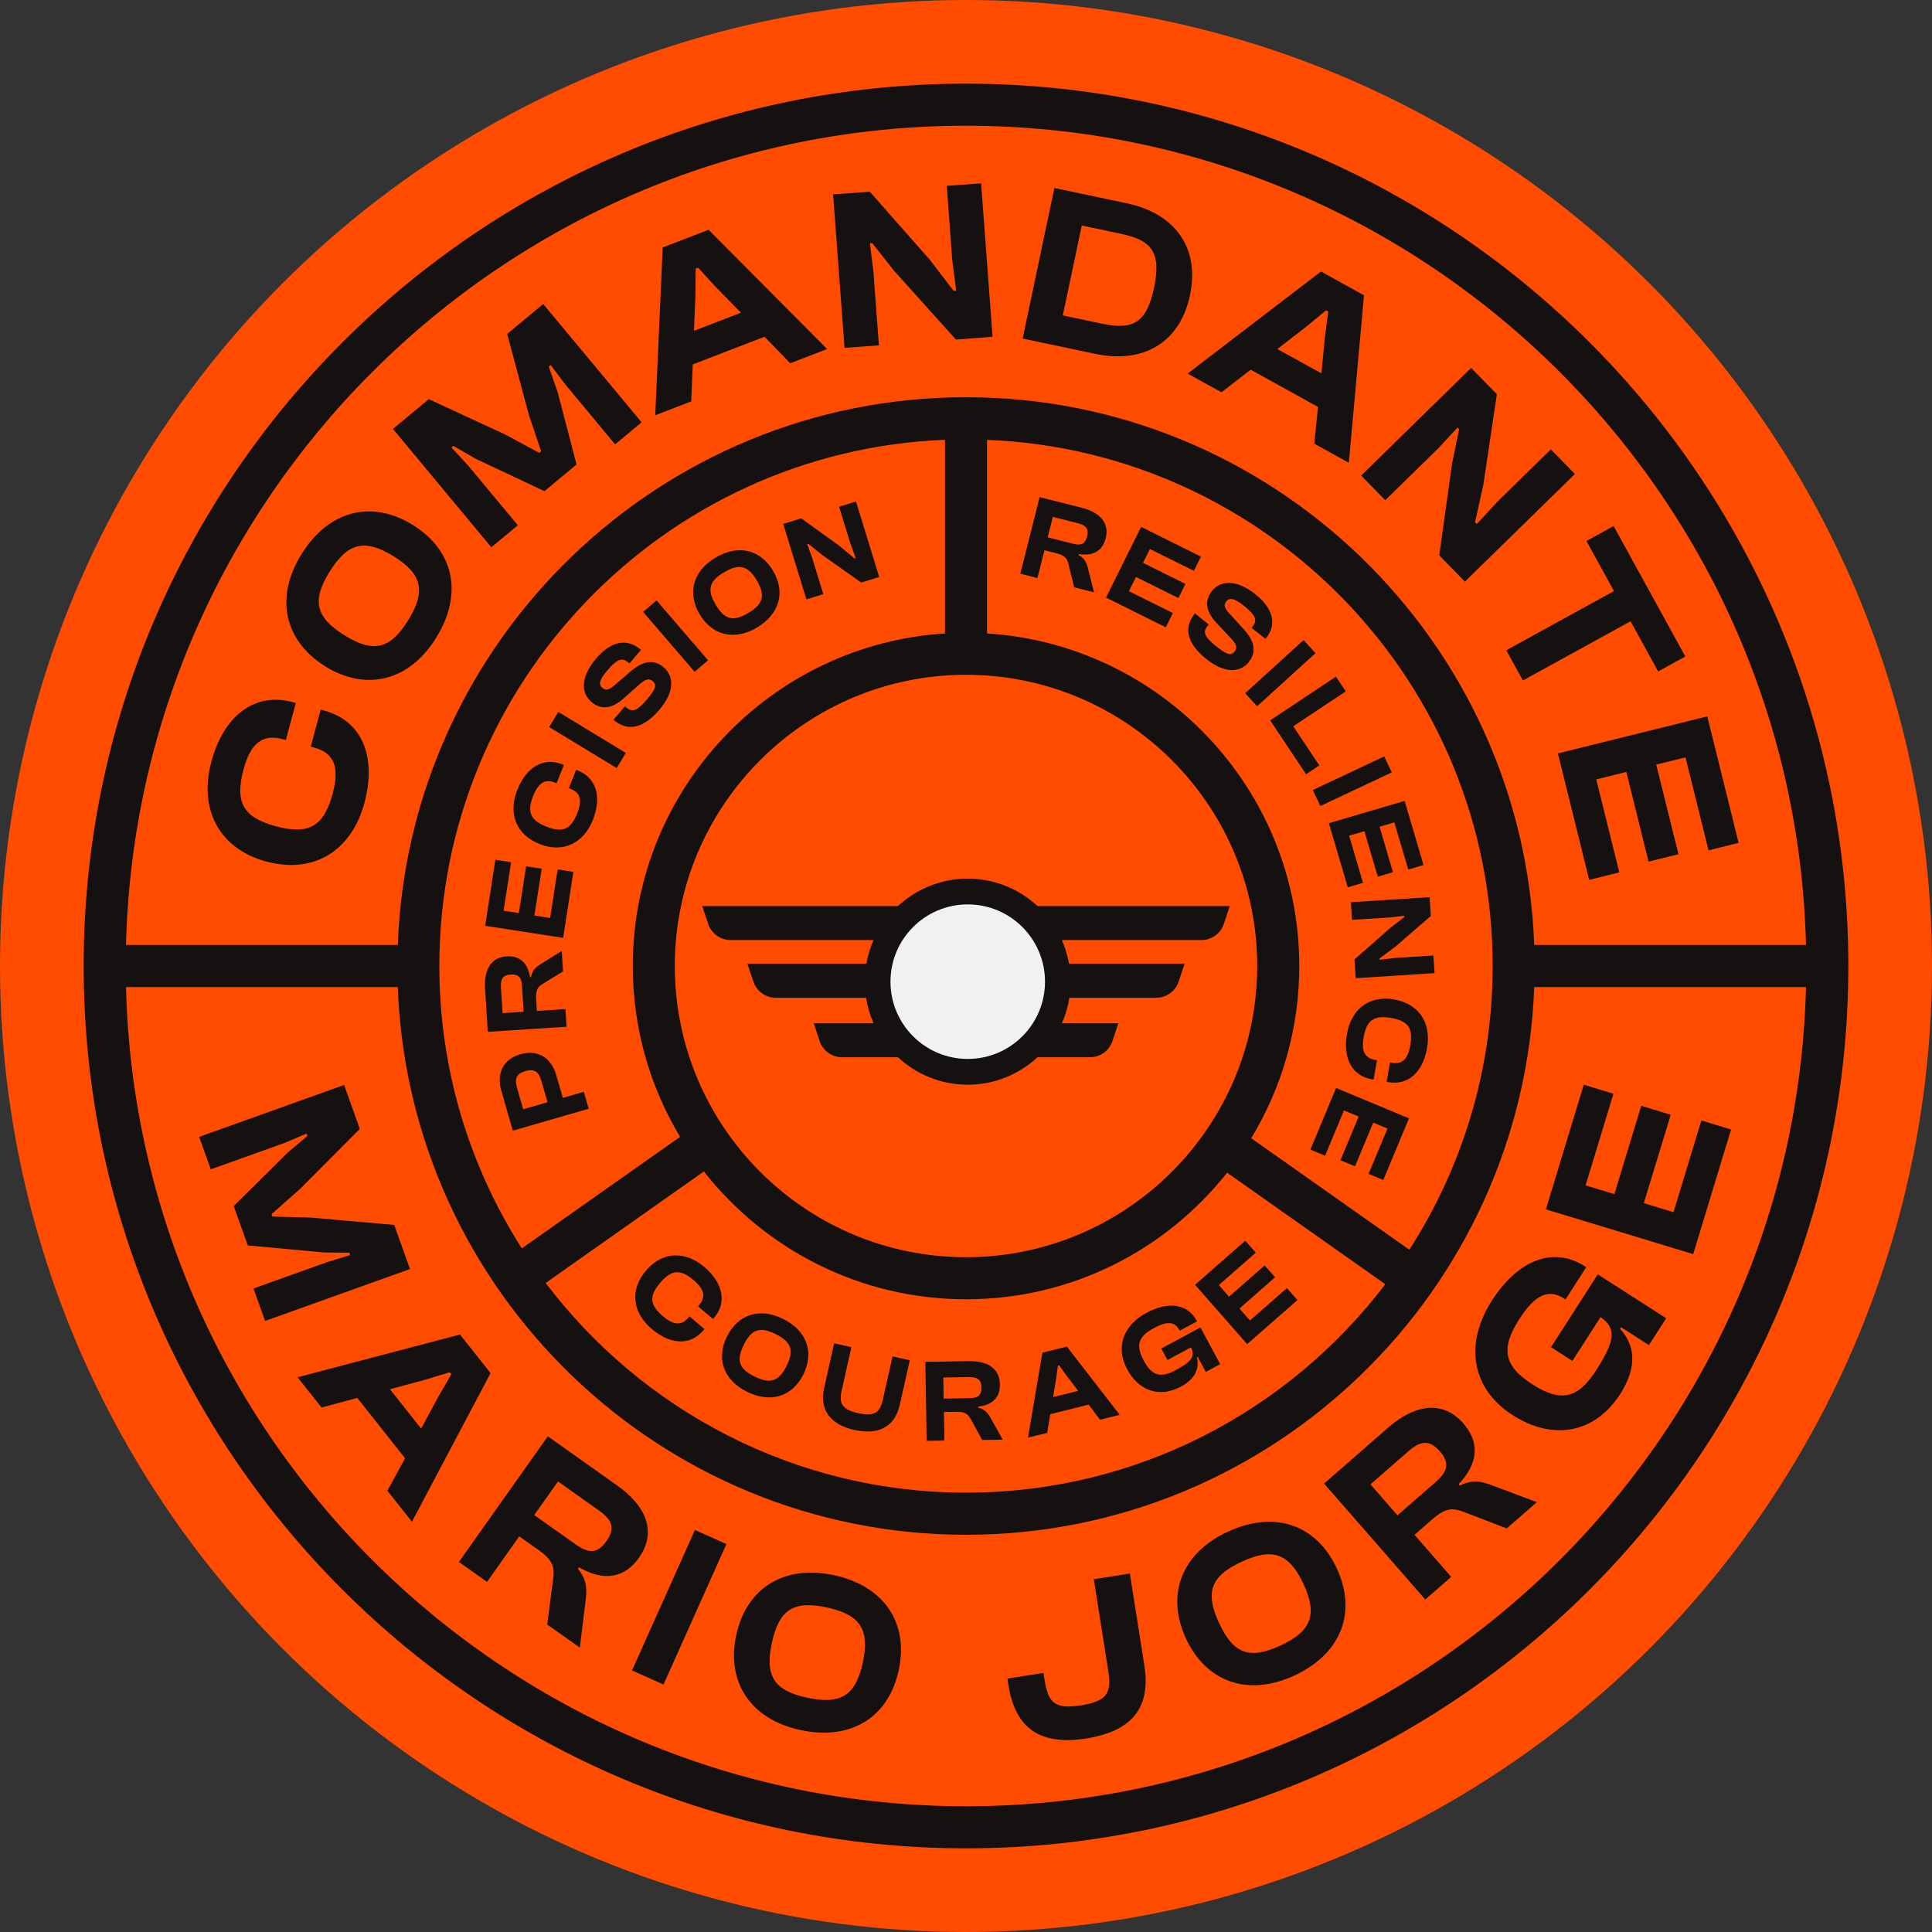
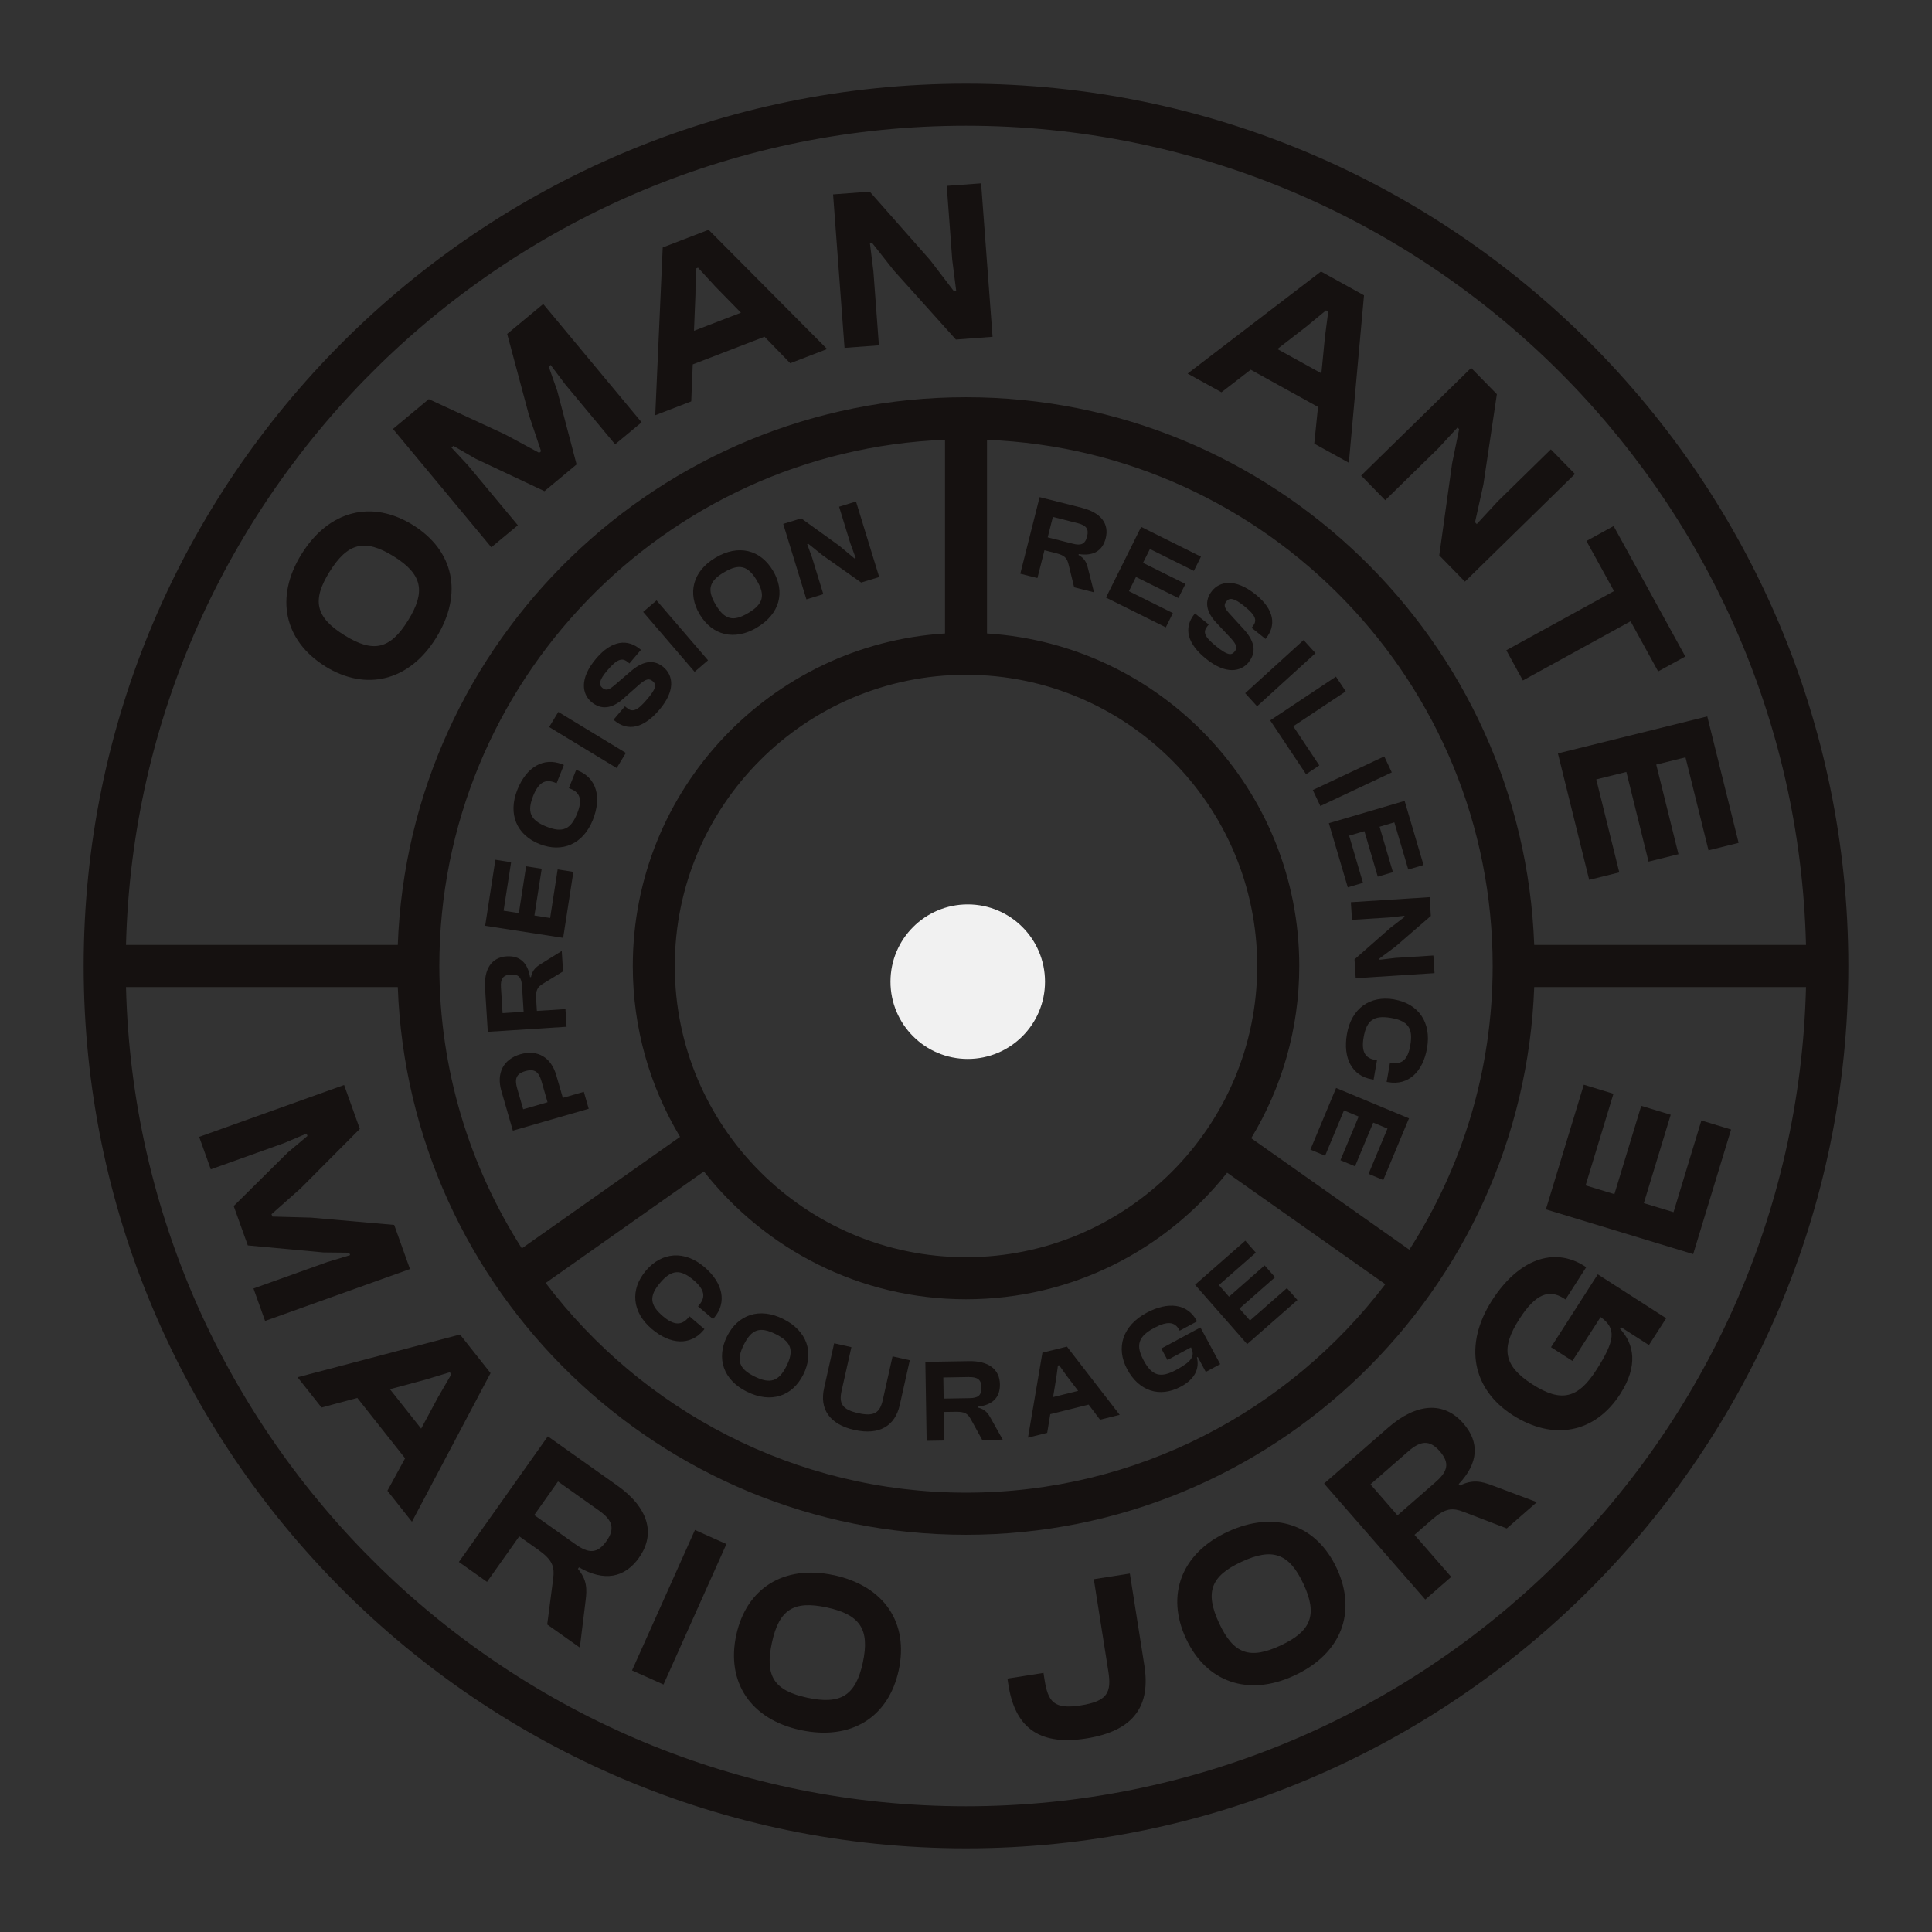
<svg xmlns="http://www.w3.org/2000/svg" id="Layer_1" data-name="Layer 1" viewBox="0 0 344.06 344.06">
  <rect x="0" y="0" width="344.06" height="344.06" fill="#333333" stroke="none" />
  <defs>
    <style>
      .cls-1 {
        fill: #f1f1f1;
      }

      .cls-2 {
        fill: #ff4c00;
      }

      .cls-3 {
        fill: #151110;
      }
    </style>
  </defs>
-   <circle class="cls-2" cx="172.03" cy="172.03" r="172.03" />
  <g>
    <path class="cls-3" d="M172.03,14.9C85.39,14.9,14.9,85.39,14.9,172.03s70.49,157.13,157.13,157.13,157.13-70.49,157.13-157.13S258.67,14.9,172.03,14.9ZM172.03,22.39c81.26,0,147.6,65.11,149.59,145.89h-48.4c-1.98-54.12-46.6-97.54-101.19-97.54s-99.21,43.42-101.19,97.54H22.44C24.44,87.5,90.77,22.39,172.03,22.39ZM172.03,223.89c-28.6,0-51.86-23.26-51.86-51.86s23.26-51.86,51.86-51.86,51.86,23.26,51.86,51.86-23.26,51.86-51.86,51.86ZM168.29,112.81c-30.99,1.94-55.6,27.75-55.6,59.22,0,11.12,3.08,21.53,8.42,30.43l-28.18,19.86c-9.28-14.55-14.69-31.8-14.69-50.3,0-50.46,40.06-91.72,90.05-93.7v34.48ZM125.36,208.63c10.88,13.84,27.75,22.75,46.67,22.75s35.62-8.82,46.5-22.54l28.17,19.86c-17.15,22.54-44.23,37.12-74.67,37.12s-57.71-14.68-74.85-37.34l28.17-19.86ZM250.99,222.56l-28.17-19.86c5.43-8.96,8.56-19.46,8.56-30.67,0-31.47-24.62-57.28-55.61-59.22v-34.48c49.99,1.98,90.05,43.24,90.05,93.7,0,18.6-5.46,35.93-14.84,50.53ZM172.03,321.67c-81.26,0-147.6-65.11-149.59-145.89h48.4c1.98,54.12,46.6,97.54,101.19,97.54s99.21-43.42,101.19-97.54h48.4c-1.99,80.79-68.33,145.89-149.59,145.89Z" />
-     <path class="cls-3" d="M47.49,153.44c8.26,2.21,15.08-1.77,17.42-10.5,2.21-8.26-.49-14.62-7.21-16.41l-.59-.16-1.77,6.6.59.16c3.48.93,4.61,3.35,3.32,8.17-1.55,5.81-4.19,7.43-10.08,5.86-5.89-1.58-7.36-4.3-5.81-10.11,1.29-4.82,3.48-6.35,6.96-5.42l.59.16,1.77-6.6-.59-.16c-6.72-1.8-12.25,2.4-14.45,10.62-2.34,8.73,1.59,15.59,9.85,17.8Z" />
    <path class="cls-3" d="M57.9,118.66c7.26,4.51,14.97,2.66,19.76-5.06,4.9-7.89,3.14-15.58-4.12-20.1-7.26-4.52-14.95-2.69-19.85,5.19-4.8,7.71-3.05,15.44,4.21,19.96ZM58.7,101.81c3.18-5.11,6.21-5.96,11.39-2.75s5.75,6.32,2.58,11.43c-3.18,5.11-6.15,5.86-11.33,2.64s-5.82-6.22-2.64-11.33Z" />
    <polygon class="cls-3" points="92.22 93.54 83.32 82.85 80.39 79.7 80.74 79.41 84.71 81.7 96.96 87.47 102.68 82.71 99.24 69.61 97.72 65.29 98.06 65 100.65 68.44 109.54 79.13 114.26 75.21 96.74 54.14 90.32 59.47 94.17 73.83 96.36 80.36 96.02 80.64 89.93 77.36 76.36 71.08 69.98 76.39 87.5 97.46 92.22 93.54" />
    <path class="cls-3" d="M123.36,64.9l12.79-4.93,4.58,4.72,6.57-2.53-21.11-21.24-8.17,3.15-1.33,29.88,6.41-2.47.27-6.59ZM123.85,52.4l.04-4.57.42-.16,3.09,3.37,4.55,4.65-8.36,3.22.26-6.5Z" />
    <polygon class="cls-3" points="156.52 61.5 155.54 48.32 154.92 43.32 155.33 43.29 159.18 48.17 170.23 60.47 176.76 59.98 174.72 32.65 168.6 33.1 169.58 46.28 170.28 51.77 169.83 51.8 165.65 46.33 154.89 34.13 148.36 34.62 150.4 61.95 156.52 61.5" />
-     <path class="cls-3" d="M211.92,52.58c1.77-8.4-2.62-14.55-11.22-16.37l-12.93-2.73-5.65,26.81,12.93,2.73c8.6,1.81,15.1-2.04,16.87-10.45ZM192.64,40.16l6.92,1.46c5.44,1.15,7.31,3.17,5.96,9.62-1.36,6.44-3.89,7.54-9.33,6.39l-6.92-1.46,3.38-16.01Z" />
    <path class="cls-3" d="M217.51,69.87l5.22-4.03,11.99,6.63-.67,6.54,6.16,3.4,2.7-29.82-7.66-4.24-23.75,18.18,6.01,3.32ZM232.62,58.18l3.53-2.91.39.22-.59,4.53-.63,6.47-7.84-4.33,5.14-3.98Z" />
    <polygon class="cls-3" points="246.69 89.08 256.14 79.84 259.56 76.14 259.85 76.43 258.6 82.52 256.31 98.9 260.88 103.58 280.47 84.41 276.18 80.03 266.74 89.27 262.99 93.33 262.68 93.01 264.17 86.29 266.57 70.2 261.99 65.52 242.4 84.69 246.69 89.08" />
    <polygon class="cls-3" points="268.25 115.8 271.2 121.18 290.38 110.64 295.29 119.57 300.13 116.91 287.36 93.68 282.52 96.34 287.43 105.26 268.25 115.8" />
    <polygon class="cls-3" points="283.01 156.69 288.37 155.36 284.27 138.8 289.63 137.47 293.58 153.44 298.91 152.12 294.95 136.16 300.16 134.87 304.26 151.43 309.62 150.1 304.04 127.58 277.44 134.17 283.01 156.69" />
    <polygon class="cls-3" points="70.2 218.14 55.39 216.84 48.51 216.65 48.35 216.23 53.53 211.64 64.08 201.04 61.28 193.22 35.47 202.46 37.54 208.24 50.64 203.55 54.6 201.87 54.75 202.3 51.24 205.25 41.62 214.78 44.13 221.79 57.62 223.04 62.2 223.09 62.35 223.52 58.24 224.77 45.14 229.46 47.21 235.24 73.01 226 70.2 218.14" />
    <path class="cls-3" d="M81.92,237.66l-28.93,7.61,4.27,5.39,6.37-1.71,8.51,10.75-3.15,5.78,4.37,5.52,14-26.47-5.43-6.86ZM78.08,248.69l-3.08,5.73-5.56-7.02,6.28-1.69,4.38-1.33.28.35-2.29,3.96Z" />
    <path class="cls-3" d="M113.81,277.37c3.03-4.27,1.61-8.93-3.9-12.83l-12.35-8.75-15.84,22.37,5.01,3.55,5.74-8.11,3.31,2.34c2.6,1.84,3.04,3,2.71,5.38l-1.04,7.98,5.81,4.11,1.02-8.3c.28-2.16.26-3.77-1.36-5.72l.19-.27c4.49,2.58,8.13,1.9,10.71-1.74ZM102.45,274.99l-7.31-5.18,4.23-5.98,7.31,5.18c2.37,1.68,2.9,3.2,1.34,5.41-1.65,2.34-3.2,2.25-5.57.57Z" />
    <rect class="cls-3" x="107.26" y="283.18" width="27.41" height="6.14" transform="translate(-189.73 279.6) rotate(-65.87)" />
    <path class="cls-3" d="M148.47,280.51c-8.88-1.91-15.56,2.34-17.36,10.69-1.8,8.36,2.55,14.98,11.42,16.89,9.08,1.95,15.72-2.3,17.52-10.66,1.8-8.36-2.51-14.97-11.58-16.93ZM153.66,296.06c-1.28,5.96-4.01,7.54-9.89,6.28s-7.59-3.81-6.31-9.77c1.28-5.96,3.89-7.57,9.77-6.31,5.88,1.27,7.71,3.84,6.43,9.79Z" />
    <path class="cls-3" d="M201.21,280.22l-6.42,1.01,2.58,16.36c.6,3.8-.11,5.36-4.88,6.11-4.81.76-5.85-.61-6.48-4.61l-.18-1.17-6.42,1.01.18,1.17c1.13,7.15,5.07,10.88,13.83,9.5,8.81-1.39,11.47-6.07,10.37-13.02l-2.58-16.36Z" />
    <path class="cls-3" d="M218.62,272.79c-8.24,3.82-11.02,11.25-7.42,19,3.6,7.76,11.06,10.43,19.3,6.6,8.42-3.91,11.16-11.31,7.57-19.07-3.6-7.76-11.02-10.44-19.45-6.53ZM228.02,293.05c-5.45,2.53-8.35,1.53-10.92-4-2.57-5.53-1.46-8.39,4-10.92,5.45-2.53,8.46-1.58,11.03,3.95,2.57,5.53,1.35,8.44-4.11,10.97Z" />
    <path class="cls-3" d="M259.99,264.55l-.22-.25c3.56-3.76,3.75-7.46.82-10.82-3.44-3.94-8.3-3.67-13.39.77l-11.4,9.95,18.02,20.65,4.62-4.03-6.54-7.49,3.05-2.66c2.4-2.1,3.63-2.25,5.86-1.37l7.52,2.89,5.36-4.68-7.83-2.94c-2.03-.78-3.6-1.14-5.88-.02ZM255.62,263.97l-6.75,5.89-4.81-5.52,6.75-5.89c2.19-1.91,3.79-2.06,5.57-.03,1.88,2.16,1.43,3.63-.75,5.54Z" />
    <path class="cls-3" d="M276.2,239.91l3.82,2.45,5.02-7.81c2.84,2.02,2.62,4.16-.78,9.46-3.25,5.06-6.25,5.8-11.38,2.51s-5.66-6.4-2.3-11.63c2.85-4.44,5.25-5.38,7.94-3.65l.27.18,3.69-5.75-.28-.18c-5.54-3.56-11.85-1.14-16.49,6.08-5.08,7.92-3.54,15.81,3.65,20.43,7.19,4.62,14.66,3.29,19.19-3.77,3.2-4.99,2.48-8.86-.04-11.59l.18-.28,4.96,3.18,3.07-4.78-12.18-7.82-8.33,12.98Z" />
    <polygon class="cls-3" points="302.99 199.54 298.03 215.87 292.74 214.26 297.53 198.52 292.28 196.93 287.5 212.66 282.37 211.1 287.33 194.78 282.05 193.17 275.3 215.37 301.53 223.34 308.28 201.15 302.99 199.54" />
    <path class="cls-3" d="M116.06,236.66c3.34,2.84,6.88,2.99,9.19.27l.2-.24-2.67-2.27-.2.24c-1.2,1.41-2.57,1.4-4.52-.26-2.35-2-2.52-3.58-.49-5.96,2.03-2.38,3.61-2.46,5.96-.46,1.95,1.66,2.18,3.01.98,4.42l-.2.24,2.67,2.27.2-.24c2.31-2.72,1.58-6.2-1.74-9.03-3.53-3.01-7.57-2.7-10.41.64-2.84,3.34-2.5,7.38,1.03,10.38Z" />
    <path class="cls-3" d="M133.01,247.84c4.26,2.12,8.11.85,10.06-3.08,1.95-3.93.65-7.76-3.61-9.88-4.17-2.08-8.03-.81-9.99,3.11-1.96,3.93-.64,7.77,3.53,9.85ZM132.46,239.48c1.39-2.8,2.89-3.27,5.66-1.9s3.35,2.88,1.95,5.68c-1.39,2.8-2.95,3.24-5.71,1.87s-3.29-2.86-1.9-5.65Z" />
    <path class="cls-3" d="M152.16,254.65c4.48,1,7.24-.74,8.07-4.43l1.79-7.98-3.07-.69-1.74,7.76c-.52,2.33-1.57,2.98-4.38,2.35-2.79-.62-3.48-1.66-2.95-3.99l1.74-7.76-3.07-.69-1.79,7.99c-.83,3.69.94,6.45,5.41,7.45Z" />
    <path class="cls-3" d="M168.18,256.55l-.08-5.1,2.08-.03c1.64-.03,2.17.32,2.75,1.4l1.99,3.62,3.65-.06-2.1-3.75c-.54-.98-1.03-1.64-2.3-1.96v-.17c2.64-.3,3.94-1.68,3.9-3.97-.04-2.69-2.04-4.19-5.51-4.13l-7.77.13.23,14.06,3.15-.05ZM172.59,245.24c1.49-.02,2.17.45,2.19,1.83.02,1.47-.64,1.9-2.13,1.92l-4.6.08-.06-3.76,4.6-.08Z" />
    <path class="cls-3" d="M187.05,251.84l6.82-1.7,2.03,2.69,3.5-.87-9.4-12.15-4.36,1.08-2.57,15.13,3.42-.85.55-3.34ZM188.09,245.51l.31-2.33.22-.05,1.36,1.91,2.02,2.65-4.46,1.11.54-3.29Z" />
    <path class="cls-3" d="M210.28,246.95c2.68-1.44,3.32-3.36,2.87-5.21l.15-.08,1.43,2.66,2.57-1.38-3.52-6.54-6.97,3.75,1.1,2.05,4.19-2.26c.77,1.61.14,2.52-2.7,4.05-2.72,1.46-4.25,1.05-5.73-1.71-1.48-2.75-.95-4.28,1.86-5.79,2.38-1.28,3.69-1.11,4.47.34l.08.15,3.09-1.66-.08-.15c-1.6-2.98-5.03-3.46-8.91-1.38-4.25,2.29-5.52,6.21-3.44,10.07,2.08,3.86,5.76,5.12,9.55,3.08Z" />
    <polygon class="cls-3" points="231.05 231.52 229.18 229.39 222.6 235.16 220.73 233.03 227.07 227.46 225.21 225.35 218.87 230.92 217.06 228.85 223.64 223.08 221.77 220.95 212.82 228.8 222.1 239.37 231.05 231.52" />
    <path class="cls-3" d="M100.23,195.5l-1.17-4.03c-.9-3.12-3.28-4.62-6.38-3.73-3.1.9-4.3,3.43-3.39,6.55l2.04,7.06,13.51-3.9-.87-3.02-3.73,1.08ZM93.17,197.54l-1.07-3.71c-.48-1.67-.21-2.61,1.45-3.08,1.69-.49,2.41.16,2.89,1.83l1.07,3.71-4.33,1.25Z" />
    <path class="cls-3" d="M100.7,179.7l-5.09.33-.13-2.07c-.1-1.63.22-2.18,1.27-2.81l3.52-2.16-.23-3.64-3.64,2.27c-.95.59-1.59,1.11-1.84,2.39h-.17c-.42-2.61-1.87-3.84-4.15-3.7-2.68.17-4.08,2.24-3.86,5.69l.49,7.75,14.03-.9-.2-3.14ZM89.5,180.42l-.29-4.59c-.1-1.49.34-2.19,1.73-2.28,1.47-.09,1.93.55,2.02,2.04l.29,4.59-3.75.24Z" />
    <polygon class="cls-3" points="102.11 155.27 99.31 154.83 97.97 163.48 95.17 163.04 96.47 154.71 93.69 154.28 92.4 162.61 89.68 162.19 91.02 153.55 88.22 153.11 86.4 164.87 100.29 167.02 102.11 155.27" />
    <path class="cls-3" d="M102.9,137.21l-.29-.12-1.3,3.26.29.12c1.72.68,2.15,1.98,1.2,4.36-1.14,2.87-2.58,3.54-5.49,2.38-2.91-1.16-3.49-2.63-2.35-5.5.95-2.38,2.16-3.03,3.87-2.34l.29.12,1.3-3.26-.29-.12c-3.32-1.32-6.39.48-8,4.54-1.72,4.31-.13,8.04,3.94,9.66,4.08,1.62,7.79,0,9.51-4.3,1.62-4.08.63-7.48-2.69-8.8Z" />
    <rect class="cls-3" x="103.05" y="124.75" width="3.15" height="14.07" transform="translate(-62.32 152.83) rotate(-58.74)" />
    <path class="cls-3" d="M105.32,125.01c1.74,1.48,3.67,1.16,5.6-.51l2.98-2.64c1.13-.94,1.68-1.11,2.34-.55.72.61.63,1.3-1,3.22-1.84,2.18-2.67,2.33-3.66,1.49l-.29-.24-2.04,2.4.1.08c2.5,2.12,5.32,1.38,8.08-1.87,2.89-3.41,2.47-6.1.73-7.58-1.47-1.25-3.37-1.37-5.79.7l-3.03,2.6c-.92.76-1.44.92-2.07.39-.69-.58-.58-1.4.89-3.12,1.81-2.13,2.69-2.29,3.71-1.42l.22.19,2.05-2.42-.1-.08c-2.26-1.91-5.08-1.67-7.88,1.63-3.05,3.6-2.47,6.35-.85,7.72Z" />
    <rect class="cls-3" x="118.74" y="106.25" width="3.15" height="14.06" transform="translate(-44.77 105.77) rotate(-40.67)" />
    <path class="cls-3" d="M134.79,111.76c4.09-2.43,5.11-6.36,2.87-10.12-2.24-3.77-6.17-4.76-10.26-2.32-4,2.38-5.04,6.31-2.8,10.08,2.24,3.77,6.19,4.74,10.19,2.37ZM128.94,101.92c2.65-1.58,4.24-1.25,5.83,1.44,1.6,2.69,1.13,4.24-1.53,5.81-2.65,1.58-4.18,1.22-5.78-1.47-1.6-2.69-1.18-4.2,1.47-5.78Z" />
    <polygon class="cls-3" points="146.62 105.81 144.63 99.33 143.75 96.9 143.95 96.84 146.43 98.84 153.36 103.74 156.57 102.76 152.44 89.31 149.43 90.24 151.42 96.72 152.39 99.38 152.17 99.45 149.46 97.19 142.69 92.31 139.48 93.3 143.61 106.74 146.62 105.81" />
    <path class="cls-3" d="M192.67,90.43l-7.53-1.9-3.44,13.64,3.05.77,1.25-4.95,2.02.51c1.59.4,2.01.87,2.29,2.07l.98,4.02,3.54.89-1.05-4.16c-.27-1.09-.57-1.86-1.71-2.49l.04-.16c2.63.4,4.24-.6,4.8-2.81.66-2.61-.88-4.58-4.24-5.42ZM193.6,95.52c-.36,1.43-1.11,1.67-2.56,1.3l-4.46-1.13.92-3.64,4.46,1.13c1.45.37,1.98,1,1.64,2.34Z" />
    <polygon class="cls-3" points="204.78 97.77 212.61 101.66 213.87 99.13 203.22 93.83 196.96 106.42 207.61 111.72 208.87 109.18 201.04 105.28 202.3 102.75 209.85 106.5 211.11 103.99 203.55 100.23 204.78 97.77" />
    <path class="cls-3" d="M222.4,117.87c1.21-1.51,1.28-3.41-.87-5.77l-2.69-2.95c-.79-.9-.96-1.42-.45-2.05.56-.71,1.38-.62,3.15.8,2.18,1.74,2.37,2.62,1.53,3.67l-.18.23,2.48,1.98.08-.1c1.85-2.31,1.52-5.13-1.86-7.83-3.69-2.95-6.42-2.28-7.74-.63-1.43,1.79-1.05,3.7.67,5.58l2.73,2.91c.97,1.1,1.16,1.65.62,2.32-.59.74-1.28.67-3.25-.91-2.23-1.78-2.41-2.6-1.6-3.61l.24-.3-2.46-1.97-.08.1c-2.04,2.56-1.22,5.36,2.11,8.02,3.49,2.79,6.17,2.3,7.6.51Z" />
    <rect class="cls-3" x="220.97" y="118.29" width="14.06" height="3.15" transform="translate(-21.31 184.63) rotate(-42.29)" />
    <polygon class="cls-3" points="230.31 129.34 239.66 123.12 237.91 120.5 226.2 128.29 232.59 137.88 234.95 136.31 230.31 129.34" />
    <rect class="cls-3" x="233.79" y="137.53" width="14.06" height="3.15" transform="translate(-36.31 115.84) rotate(-25.21)" />
    <polygon class="cls-3" points="240.02 158.02 242.73 157.22 240.26 148.82 242.98 148.02 245.36 156.12 248.06 155.32 245.68 147.23 248.31 146.45 250.79 154.85 253.51 154.05 250.14 142.63 236.65 146.6 240.02 158.02" />
    <polygon class="cls-3" points="240.77 163.81 247.53 163.38 250.1 163.09 250.11 163.3 247.59 165.25 241.22 170.85 241.43 174.2 255.47 173.3 255.26 170.16 248.5 170.59 245.68 170.92 245.67 170.69 248.5 168.58 254.81 163.12 254.6 159.77 240.57 160.67 240.77 163.81" />
    <path class="cls-3" d="M248.29,177.98c-4.32-.75-7.63,1.6-8.42,6.17-.75,4.32.92,7.45,4.44,8.06l.31.05.6-3.45-.31-.05c-1.82-.32-2.51-1.5-2.07-4.02.53-3.04,1.8-3.99,4.88-3.46,3.08.53,3.96,1.86,3.43,4.9-.44,2.52-1.49,3.41-3.3,3.09l-.31-.05-.6,3.45.31.05c3.52.61,6.15-1.79,6.89-6.09.79-4.57-1.53-7.89-5.85-8.64Z" />
    <polygon class="cls-3" points="233.36 204.73 235.98 205.82 239.34 197.75 241.96 198.84 238.71 206.62 241.31 207.7 244.55 199.92 247.09 200.98 243.72 209.05 246.34 210.14 250.92 199.16 237.94 193.75 233.36 204.73" />
    <g>
-       <path class="cls-3" d="M184.77,161.36c-3.27-3.03-7.63-4.89-12.43-4.89s-9.16,1.87-12.43,4.89h-34.85l1.05,3.16c.57,1.72,2.19,2.89,4,2.89h25.46c-.59,1.33-1.02,2.75-1.28,4.23h-21.18l1.05,3.16c.57,1.72,2.19,2.89,4,2.89h16.08c.25,1.59.7,3.11,1.33,4.54h-10.66l1.05,3.16c.57,1.72,2.19,2.89,4,2.89h9.95c3.27,3.03,7.63,4.89,12.43,4.89s9.16-1.87,12.43-4.89h9.34c1.82,0,3.43-1.16,4-2.89l1.05-3.16h-10.05c.63-1.43,1.08-2.95,1.33-4.54h15.46c1.82,0,3.43-1.16,4-2.89l1.05-3.16h-20.57c-.26-1.48-.69-2.89-1.28-4.23h24.85c1.82,0,3.43-1.16,4-2.89l1.05-3.16h-34.24Z" />
      <circle class="cls-1" cx="172.34" cy="174.82" r="13.76" />
    </g>
  </g>
</svg>